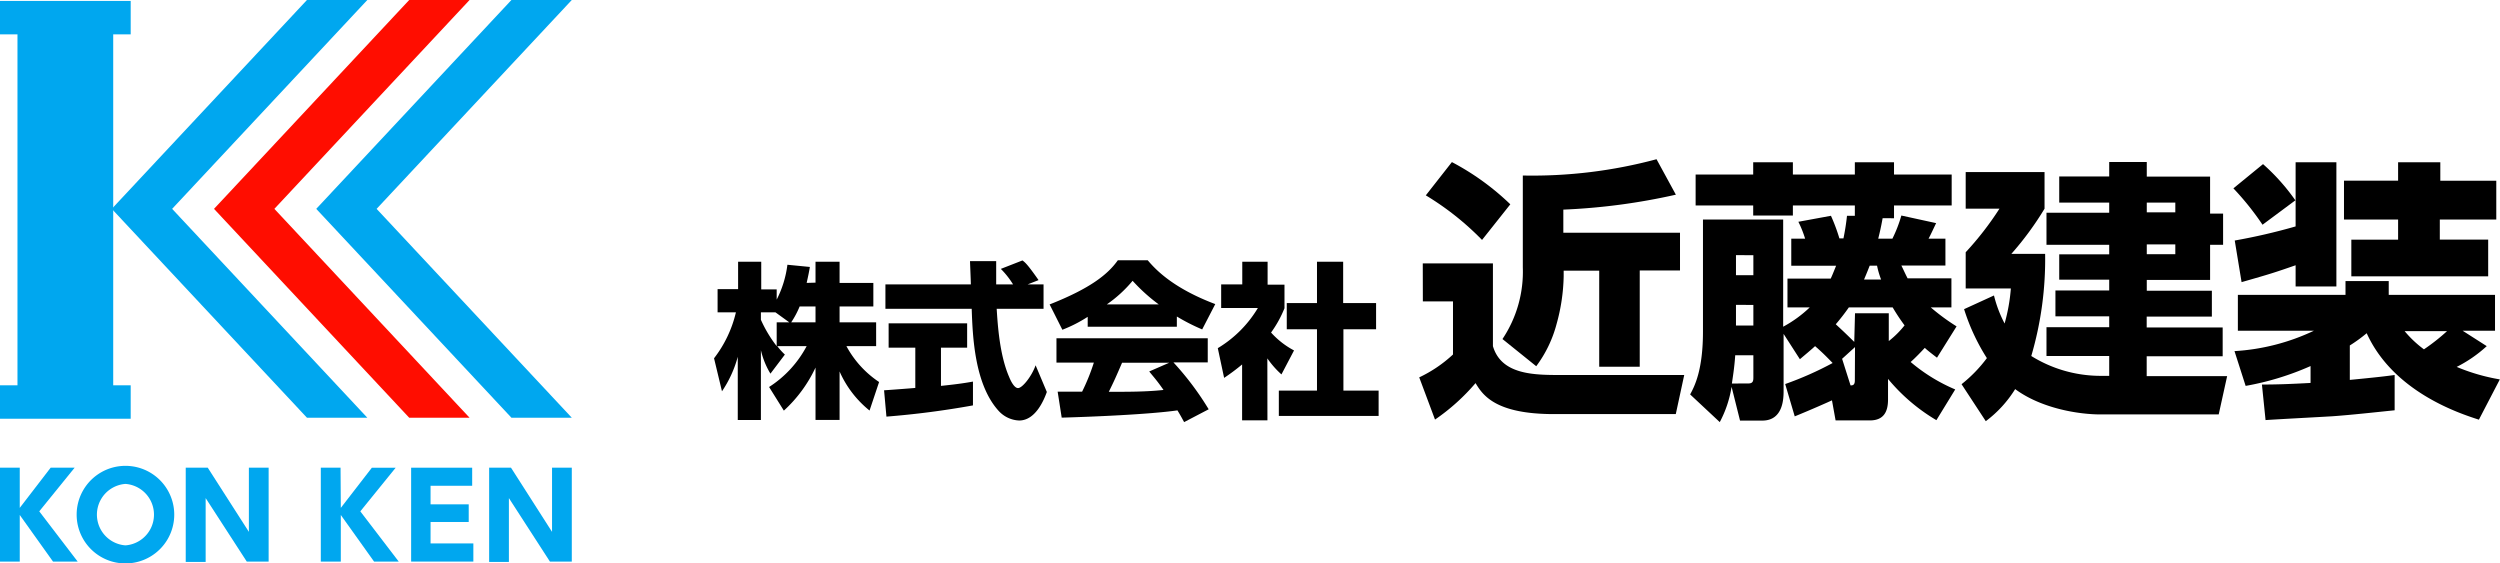
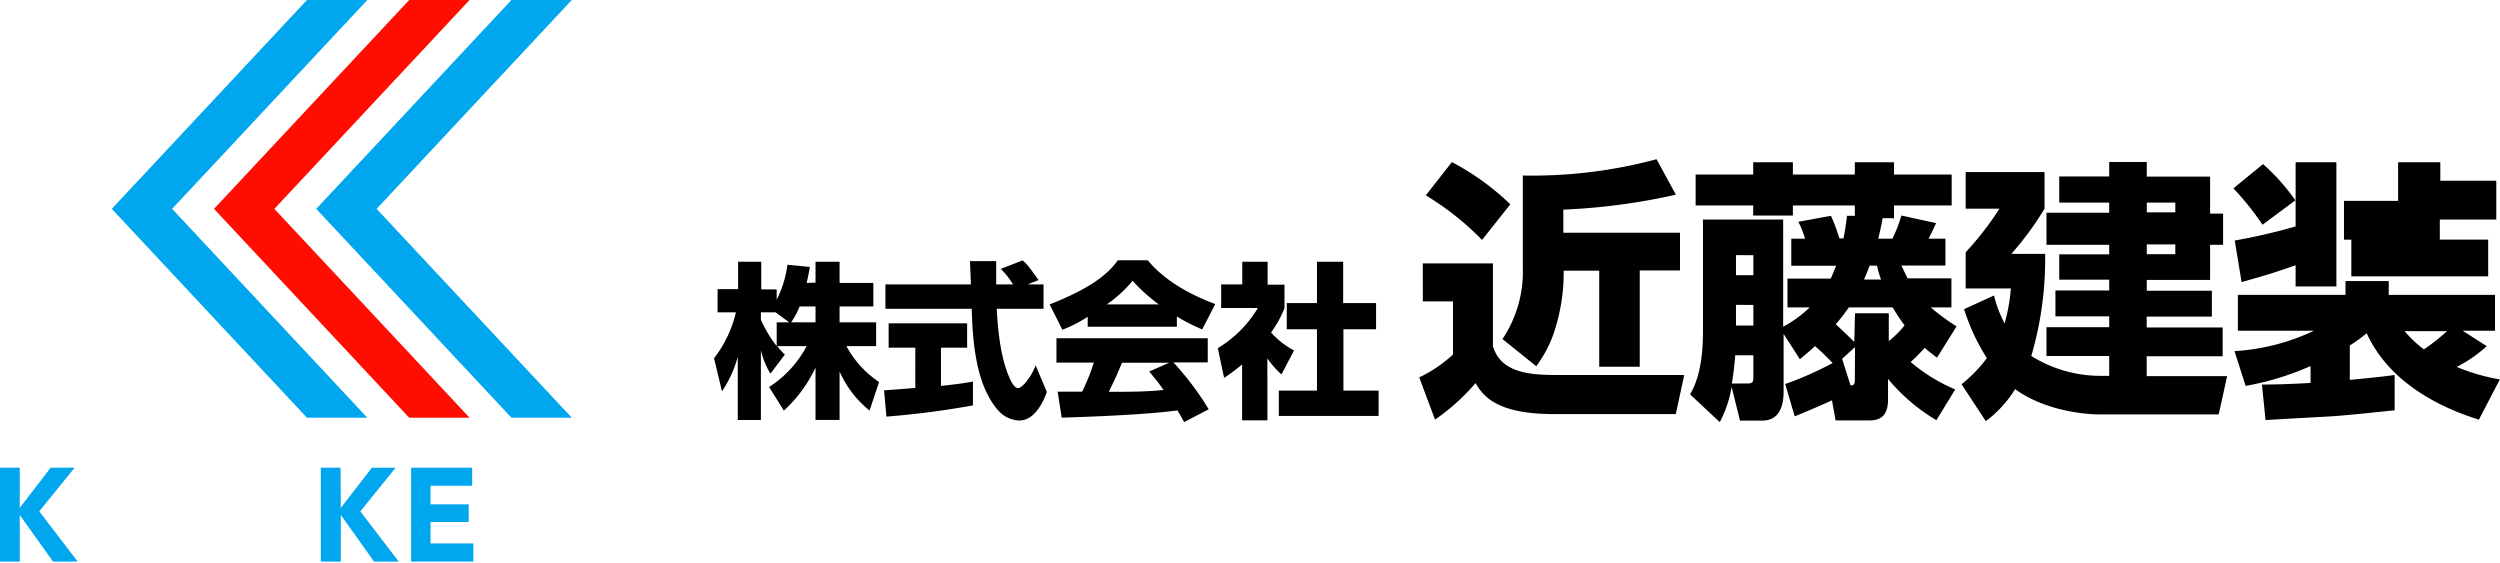
<svg xmlns="http://www.w3.org/2000/svg" viewBox="0 0 296.13 66.74">
  <defs>
    <style>.cls-1{fill:#00a7ef;}.cls-2{fill:#ff0d00;}</style>
  </defs>
  <g id="レイヤー_2" data-name="レイヤー 2">
    <g id="レイヤー_1-2" data-name="レイヤー 1">
      <path class="cls-1" d="M2.34,60.16,6,55.4H8.84L4.65,60.57,9.2,66.52H6.28L2.34,61v5.52H0V55.4H2.34Z" />
-       <path class="cls-1" d="M14.86,55.18a5.78,5.78,0,0,1,0,11.56,5.78,5.78,0,0,1,0-11.56Zm0,9.42a3.65,3.65,0,0,0,0-7.28,3.65,3.65,0,0,0,0,7.28Z" />
-       <path class="cls-1" d="M24.61,55.4,29.48,63V55.4h2.34V66.52H29.23L24.36,59v7.56H22V55.4Z" />
      <path class="cls-1" d="M40.37,60.16l3.68-4.76h2.82l-4.19,5.17,4.55,5.95H44.31L40.37,61v5.52H38V55.4h2.34Z" />
      <path class="cls-1" d="M55.52,59.74v2.09H51v2.54h5.07v2.15H48.7V55.4h7.23v2.14H51v2.2Z" />
-       <path class="cls-1" d="M60.53,55.4,65.39,63V55.4h2.34V66.52H65.14L60.28,59v7.56H57.94V55.4Z" />
      <polygon class="cls-1" points="43.51 49.48 39.94 49.48 36.36 49.48 13.24 24.74 36.36 0 39.94 0 43.51 0 20.39 24.74 43.51 49.48" />
      <polygon class="cls-2" points="55.62 49.48 52.05 49.48 48.47 49.48 25.35 24.74 48.47 0 52.05 0 55.62 0 32.5 24.74 55.62 49.48" />
      <polygon class="cls-1" points="67.73 49.48 64.15 49.48 60.58 49.48 37.46 24.74 60.58 0 64.15 0 67.73 0 44.61 24.74 67.73 49.48" />
-       <polygon class="cls-1" points="15.48 4.07 15.48 0.11 0 0.11 0 4.07 2.07 4.07 2.07 45.64 0 45.64 0 49.6 15.48 49.6 15.48 45.64 13.41 45.64 13.41 4.07 15.48 4.07" />
      <path d="M96.6,33.48V31h2.85v2.51h4V36.3h-4v1.88h4.33V41h-3.52a11.83,11.83,0,0,0,3.87,4.25L103,48.63A12.28,12.28,0,0,1,99.45,44v5.74H96.6v-6.2a16.21,16.21,0,0,1-3.75,5.1l-1.75-2.8A12.91,12.91,0,0,0,95.55,41H92.07a7.54,7.54,0,0,0,.9,1l-1.71,2.26a9.49,9.49,0,0,1-1.13-2.78v8.27H87.39V42.26a13.63,13.63,0,0,1-1.87,4.09l-.94-3.91A14.17,14.17,0,0,0,87.17,37H85V34.25h2.43V31h2.74v3.28H92v1.21a12.46,12.46,0,0,0,1.27-4.13l2.66.26c-.08.5-.18,1-.38,1.89Zm-3.11,4.7L91.86,37H90.13v.88A15.18,15.18,0,0,0,92,41V38.18Zm3.11,0V36.3H94.72a10.54,10.54,0,0,1-1,1.88Z" />
      <path d="M104.72,46.23c.12,0,3.34-.24,3.7-.28V41.18h-3.16V38.3h9.3v2.88h-3.1v4.53c2.22-.23,3.12-.39,3.79-.51l0,2.82A103.25,103.25,0,0,1,105,49.35Zm17-12.54h1.89v2.89h-5.55c.12,1.9.34,5.46,1.47,8.06.12.3.56,1.33,1.06,1.33s1.61-1.37,2.08-2.7L124,46.43c-.32.89-1.32,3.38-3.28,3.38a3.47,3.47,0,0,1-2.41-1.12c-2.88-3.14-3.1-8.86-3.21-12.11H104.88V33.69H115c0-.31-.1-2.62-.1-2.76H118v2.76H120a9.92,9.92,0,0,0-1.45-1.84l2.56-1c.3.22.56.4,1.91,2.33Z" />
      <path d="M128.84,37.53a16.61,16.61,0,0,1-3,1.53l-1.51-3c4.85-1.91,6.91-3.58,8.08-5.23h3.54c.85,1,2.88,3.26,8,5.19l-1.55,3a23.14,23.14,0,0,1-3-1.53v1.21H128.84ZM140.26,50c-.2-.37-.42-.79-.79-1.39-3.38.48-10.14.76-13.71.86l-.48-3.08c.1,0,2.62,0,2.9,0a24.41,24.41,0,0,0,1.39-3.44h-4.43V40.07h17.92v2.86H139a34.41,34.41,0,0,1,4.17,5.55Zm-3-13.94a20.87,20.87,0,0,1-3.1-2.8,15.2,15.2,0,0,1-3.06,2.8Zm1.23,6.91h-5.58c-.72,1.67-.95,2.19-1.57,3.44,2.34,0,4.49,0,6.48-.22C137,45,136.53,44.52,136.13,44Z" />
      <path d="M150.13,49.79h-3V43.17A24.2,24.2,0,0,1,145,44.76l-.75-3.52A13.82,13.82,0,0,0,149,36.48h-4.35V33.69h2.5V31h3v2.72h2v2.79a13.43,13.43,0,0,1-1.59,2.88,9.81,9.81,0,0,0,2.72,2.12l-1.49,2.84a10.75,10.75,0,0,1-1.67-1.9ZM156,31h3.1V35.9H163V39h-3.87v7.27h4.17v3H151.48v-3H156V39h-3.58V35.9H156Z" />
      <path d="M168.53,31.2h8.31V41c1,3.42,4.93,3.42,8.11,3.42H199.5l-1,4.63H184.05c-7,0-8.44-2.31-9.27-3.67a24.45,24.45,0,0,1-4.8,4.32l-1.87-5a15.74,15.74,0,0,0,4-2.71V35.7h-3.57Zm3.45-12a30.25,30.25,0,0,1,6.92,5l-3.35,4.22a33.35,33.35,0,0,0-6.66-5.28Zm26.53,3.86a74.38,74.38,0,0,1-13.33,1.77v2.74H199v4.47h-4.77v11.4h-4.8V32.06h-4.21v.68a22.5,22.5,0,0,1-.84,5.64,14.56,14.56,0,0,1-2.41,5l-4-3.22a14.35,14.35,0,0,0,2.41-8.5V20.79a56.6,56.6,0,0,0,15.84-1.93Z" />
      <path d="M217,47.42c-.42.2-2.35,1.06-4.41,1.9l-1.13-3.83A39.59,39.59,0,0,0,217.08,43C216,41.88,215.6,41.53,215,41c-.64.58-1,.87-1.8,1.55l-1.93-3v6.73c0,.81,0,3.54-2.52,3.54h-2.64l-1-4A13.35,13.35,0,0,1,203.71,50l-3.51-3.28c.55-1,1.52-2.93,1.52-7.44V26h9.5V38.7a14.39,14.39,0,0,0,3.15-2.29h-2.64V33h5.12c.13-.26.26-.58.64-1.52h-5.31V28.27h1.64a12.81,12.81,0,0,0-.8-2l3.86-.71a21.36,21.36,0,0,1,1,2.68h.48a27,27,0,0,0,.42-2.68h.93V24.34h-7.34v1.19h-4.7V24.34h-6.82V20.67h6.82V19.22h4.7v1.45h7.34V19.22h4.64v1.45h6.83v3.67h-6.83v1.51H223c-.19,1.06-.35,1.74-.52,2.42h1.68a15.94,15.94,0,0,0,1.06-2.74l4.12.9c-.13.26-.74,1.58-.9,1.84h2v3.18h-5.22c.26.52.42.9.74,1.52h5.19v3.44H228.7a25,25,0,0,0,3.06,2.25l-2.32,3.71c-.64-.49-.93-.71-1.45-1.16-.35.38-1.09,1.16-1.67,1.67a20.43,20.43,0,0,0,5.28,3.25l-2.23,3.64a21.86,21.86,0,0,1-5.73-4.89v2.45c0,1.44-.51,2.47-2.15,2.47h-4.06Zm-9.89-2c.55,0,.58-.33.58-.71V42.08h-2.15c-.1,1.57-.33,2.83-.39,3.35Zm-1.48-15.2v2.38h2.06V30.23Zm0,5.89v2.45h2.06V36.12Zm14.1,1h4V40.4a11,11,0,0,0,1.87-1.86,23.16,23.16,0,0,1-1.41-2.13H219a24.87,24.87,0,0,1-1.55,2c.58.54.91.83,2.19,2.09Zm0,4L218.2,42.5l1,3.15c.22,0,.51,0,.51-.58Zm3.09-8a10,10,0,0,1-.48-1.64h-.87c-.13.32-.26.68-.67,1.64Z" />
      <path d="M249.84,44.52V42.17h-7.43V38.76h7.43V37.47h-6.37V34.41h6.37V33.13h-5.92v-3h5.92V29h-7.43v-3.8h7.43V24h-5.92v-3.1h5.92V19.19h4.45v1.73h7.5V25.3h1.54V29h-1.54v4.16h-7.5v1.28H262v3.06h-7.72v1.29h9v3.41h-9v2.35h9.53l-1,4.54h-14c-2.58,0-7-.7-10.11-3a13.83,13.83,0,0,1-3.48,3.8l-2.87-4.38a16.43,16.43,0,0,0,3-3.09,24.25,24.25,0,0,1-2.7-5.8L236.19,35a14.58,14.58,0,0,0,1.26,3.32,21.25,21.25,0,0,0,.74-4.15h-5.35V29.88a36.68,36.68,0,0,0,4-5.16h-4V20.38h9.34v4.34a36.6,36.6,0,0,1-3.93,5.35h4a40.67,40.67,0,0,1-1.64,12.1,15.55,15.55,0,0,0,8.11,2.35ZM257.67,24h-3.38v1.15h3.38Zm0,4.95h-3.38v1.16h3.38Z" />
-       <path d="M268.06,19.44a24.36,24.36,0,0,1,3.83,4.29L268,26.62a32.75,32.75,0,0,0-3.45-4.31Zm-.13,26.11c1.77,0,3.41-.06,5.76-.19v-2A33.23,33.23,0,0,1,266,45.71l-1.32-4.12a25.39,25.39,0,0,0,9.4-2.41h-9V34.93h12.75V33.29h5.12v1.64h12.59v4.25h-3.83L294.56,41A15.6,15.6,0,0,1,291,43.46a23,23,0,0,0,5.11,1.48l-2.48,4.77c-2.31-.74-10.14-3.29-13.29-10.24a17.84,17.84,0,0,1-2,1.45V45c3.29-.32,4.12-.42,5.31-.58v4.18c-2,.2-5.11.55-7.4.71-1.13.07-6.63.36-7.89.45Zm-3.22-17.06a70.29,70.29,0,0,0,7.21-1.67v-7.6h4.83V33.93h-4.83V31.42c-2.51.87-2.9,1-6.4,2Zm19.35-9.27h5v2.19h6.63V26H289v2.38h5.73v4.35H278.52V28.39h5.54V26h-6.41v-4.6h6.41Zm.77,20a13,13,0,0,0,2.29,2.16,23.69,23.69,0,0,0,2.74-2.16Z" />
+       <path d="M268.06,19.44a24.36,24.36,0,0,1,3.83,4.29L268,26.62a32.75,32.75,0,0,0-3.45-4.31Zm-.13,26.11c1.77,0,3.41-.06,5.76-.19v-2A33.23,33.23,0,0,1,266,45.71l-1.32-4.12a25.39,25.39,0,0,0,9.4-2.41h-9V34.93h12.75V33.29h5.12v1.64h12.59v4.25h-3.83L294.56,41A15.6,15.6,0,0,1,291,43.46a23,23,0,0,0,5.11,1.48l-2.48,4.77c-2.31-.74-10.14-3.29-13.29-10.24a17.84,17.84,0,0,1-2,1.45V45c3.29-.32,4.12-.42,5.31-.58v4.18c-2,.2-5.11.55-7.4.71-1.13.07-6.63.36-7.89.45Zm-3.22-17.06a70.29,70.29,0,0,0,7.21-1.67v-7.6h4.83V33.93h-4.83V31.42c-2.51.87-2.9,1-6.4,2Zm19.35-9.27h5v2.19h6.63V26H289v2.38h5.73v4.35H278.52V28.39h5.54h-6.41v-4.6h6.41Zm.77,20a13,13,0,0,0,2.29,2.16,23.69,23.69,0,0,0,2.74-2.16Z" />
    </g>
  </g>
</svg>